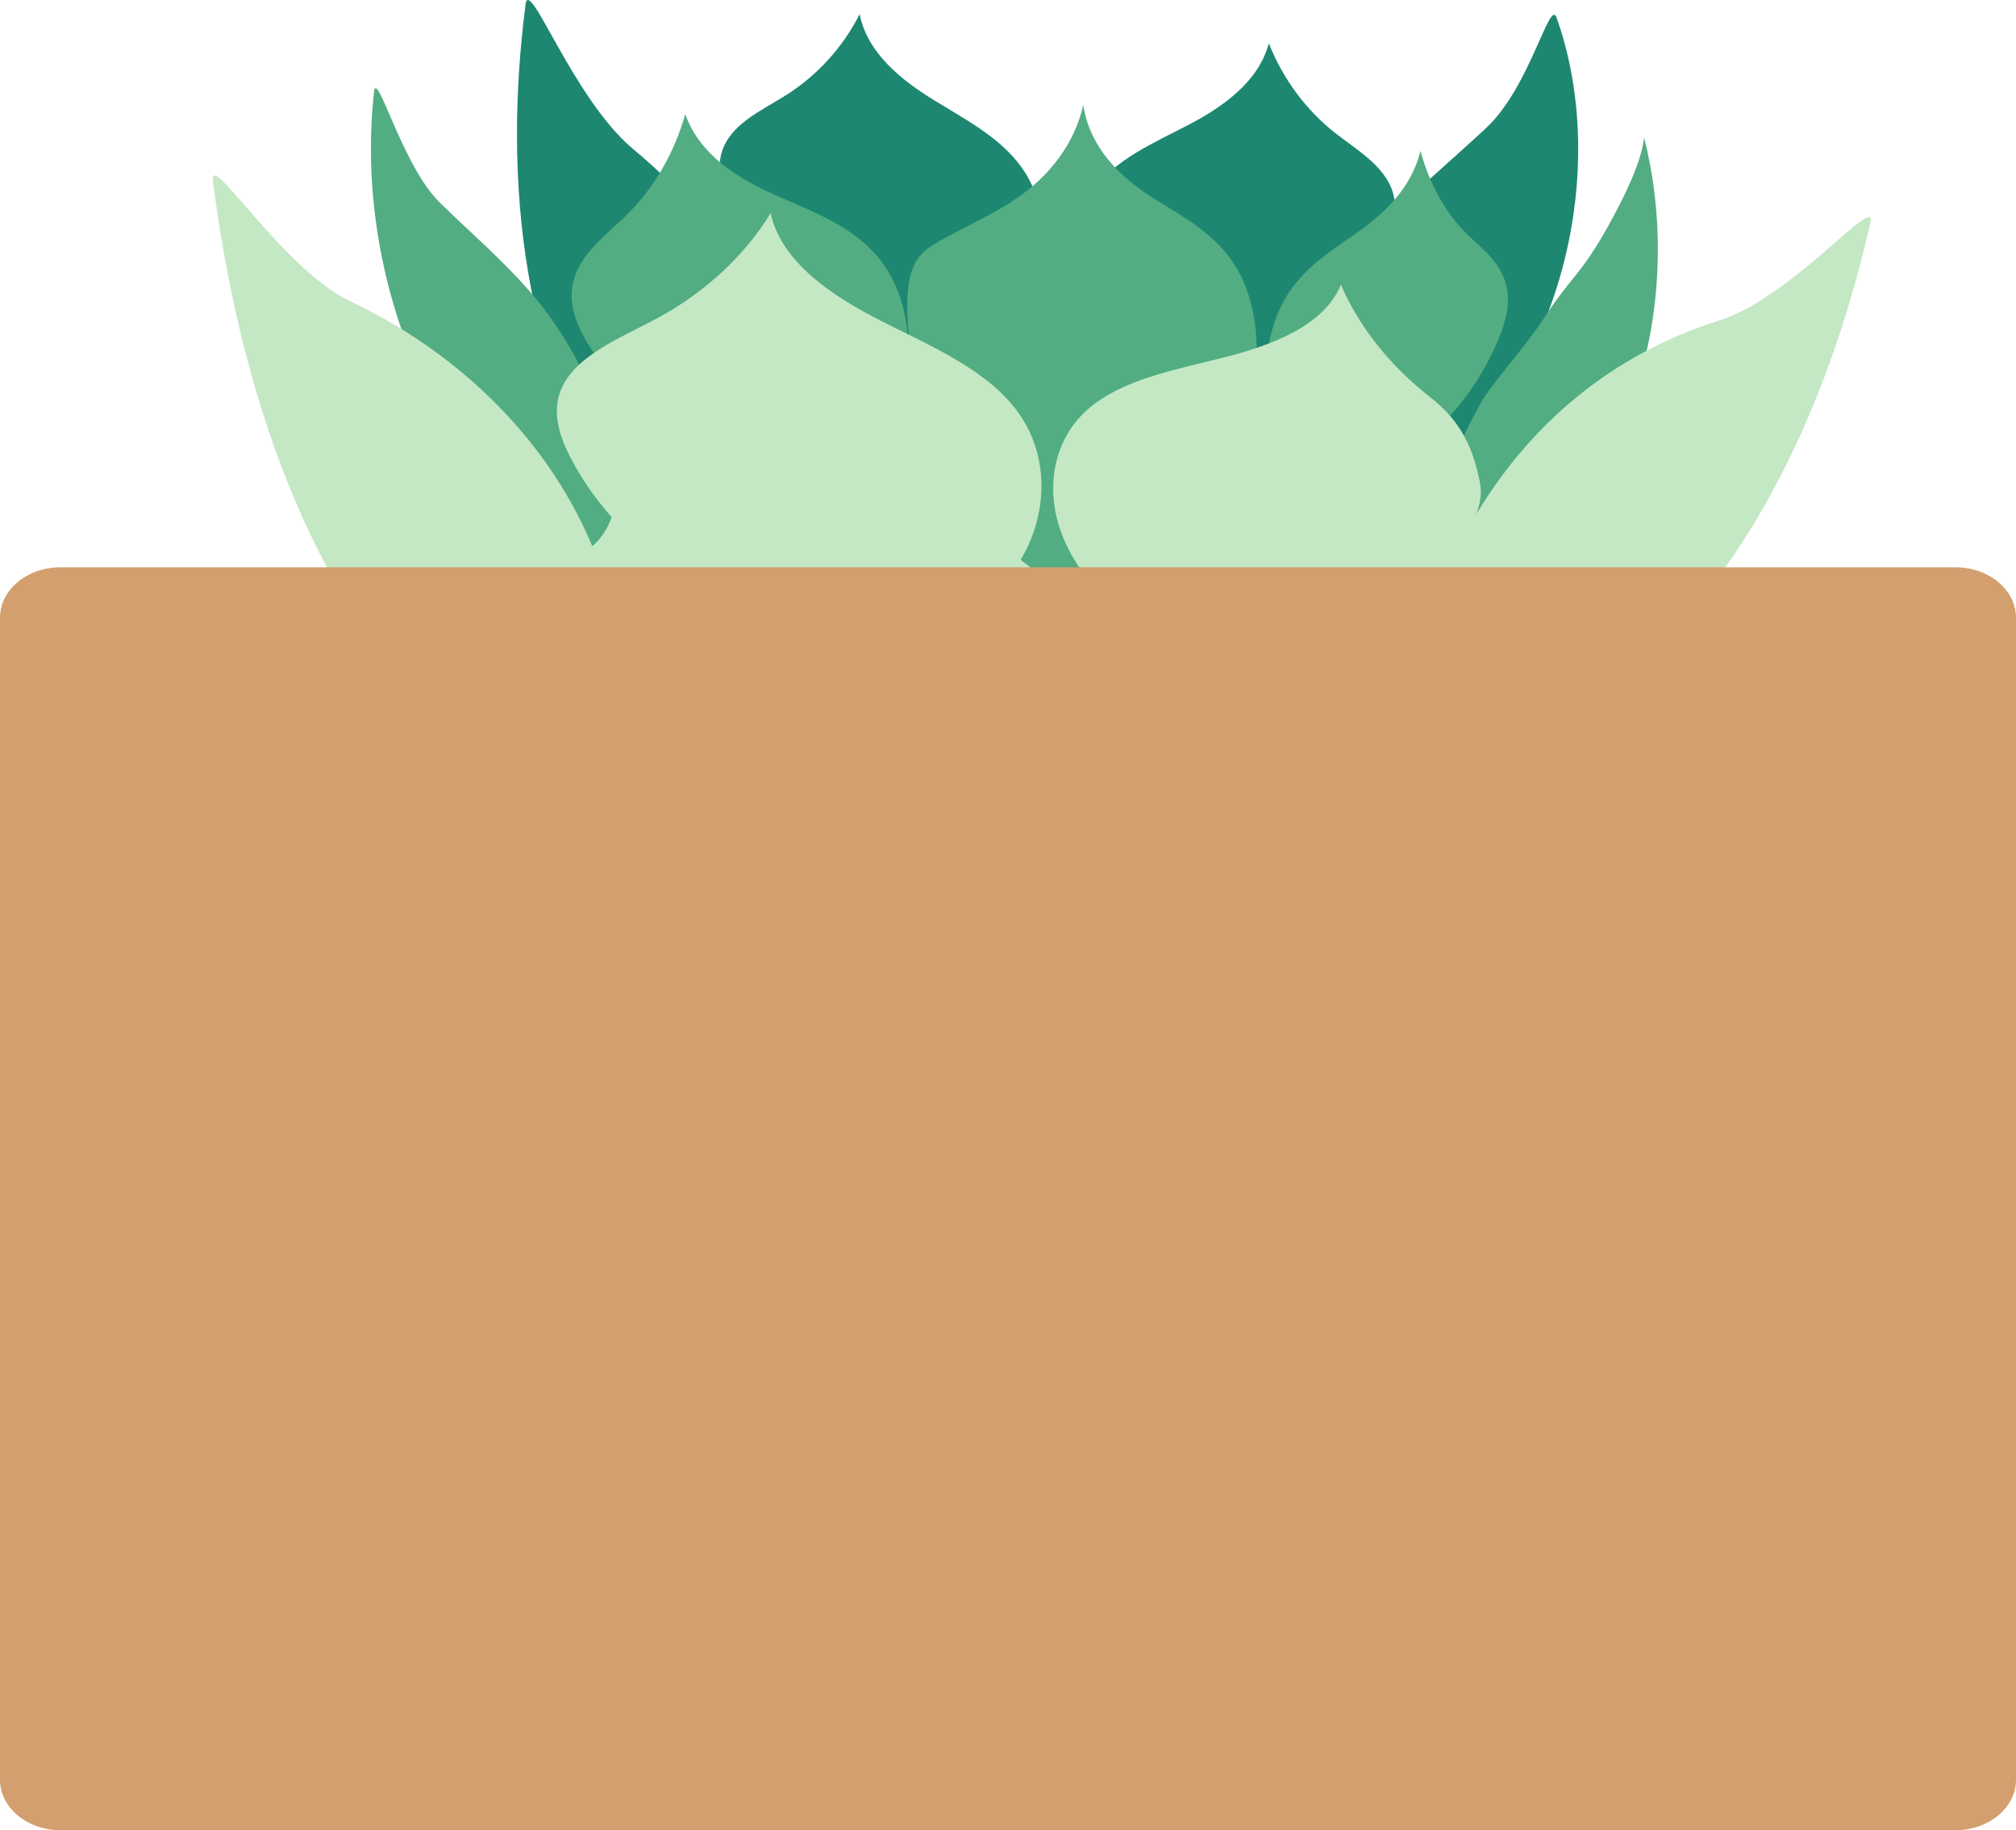
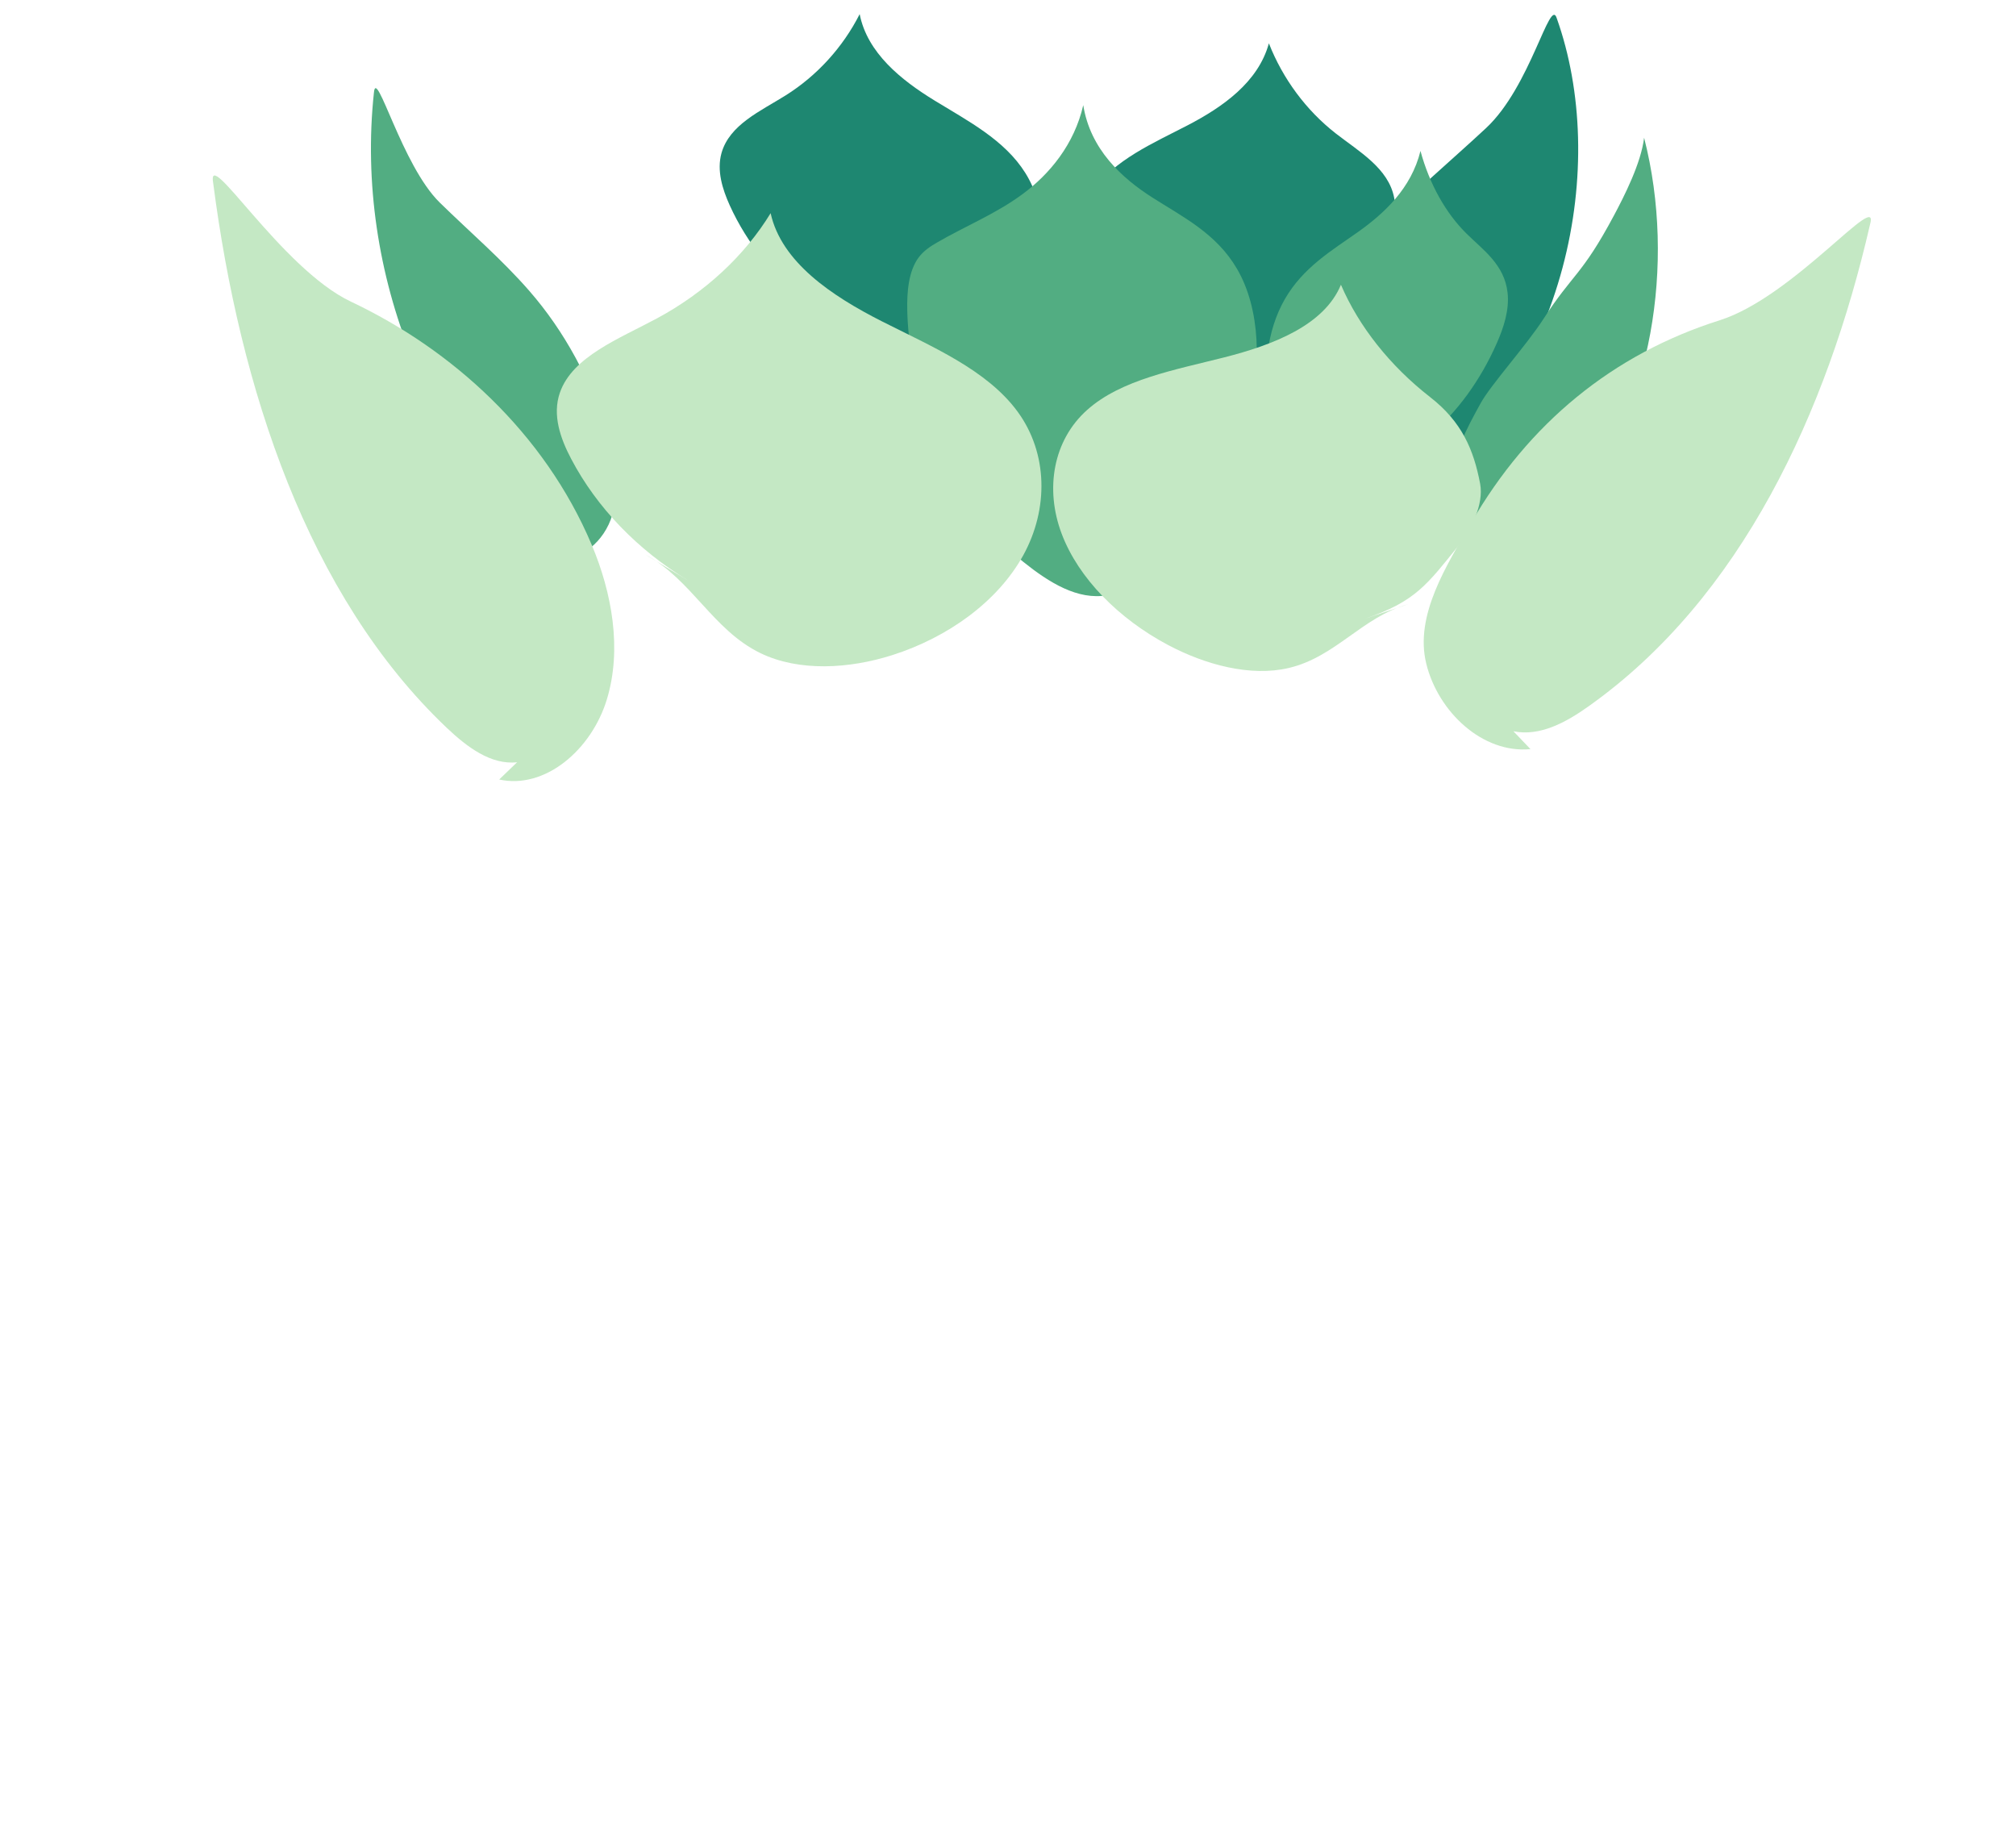
<svg xmlns="http://www.w3.org/2000/svg" width="130" height="118" viewBox="0 0 130 118" fill="none">
  <path d="M83.563 22.144C85.863 20.703 87.791 18.629 89.106 16.181C89.667 15.144 90.126 13.953 89.905 12.769C89.548 10.85 87.637 9.774 86.129 8.598C84.229 7.114 82.721 5.083 81.823 2.793C81.133 5.31 78.829 6.91 76.592 8.074C74.355 9.238 71.912 10.267 70.407 12.349C68.91 14.419 68.616 17.333 69.475 19.808C70.334 22.283 72.266 24.299 74.555 25.394C76.319 26.238 78.419 26.55 80.151 25.695C82.29 24.638 83.422 22.071 85.516 20.915" fill="#1E8771" />
-   <path d="M44.377 37.17C42.673 36.734 41.422 35.246 40.43 33.805C33.586 23.82 32.453 11.55 33.877 0.391C34.027 -1.876 36.881 6.319 40.829 9.611C46.495 14.341 51.123 20.756 52.424 27.617C52.982 30.555 52.775 33.7 51.036 35.956C49.297 38.207 45.738 39.221 42.975 37.659" fill="#1E8771" />
  <path d="M52.14 19.492C49.948 17.896 48.181 15.718 47.056 13.239C46.579 12.183 46.211 10.992 46.526 9.866C47.042 8.039 49.044 7.164 50.65 6.158C52.676 4.89 54.352 3.051 55.435 0.911C55.926 3.409 58.107 5.16 60.26 6.478C62.413 7.8 64.779 9.011 66.122 11.158C67.458 13.293 67.518 16.138 66.459 18.459C65.396 20.779 63.3 22.564 60.912 23.424C59.075 24.087 56.94 24.206 55.274 23.227C53.212 22.017 52.283 19.434 50.278 18.135" fill="#1E8771" />
  <path d="M90.862 32.248C101.23 24.38 103.712 10.502 100.385 1.174C99.943 -0.233 98.705 5.576 95.83 8.255C93.562 10.371 91.104 12.403 89.042 14.619C86.448 17.41 84.639 20.537 83.794 23.69C83.38 25.236 83.212 26.874 84.113 28.142C85.014 29.41 87.528 35.173 89.498 34.403" fill="#1E8771" />
-   <path d="M24.519 33.334L28.498 53.291L108.021 52.821L108.172 39.764L103.116 28.018L24.519 33.334Z" fill="#C4E8C4" />
  <path d="M62.55 31.215C60.11 28.447 58.602 24.276 58.504 20.016C58.476 18.806 58.592 17.488 59.223 16.62C59.556 16.165 59.997 15.884 60.436 15.629C62.262 14.569 64.191 13.802 65.933 12.519C67.676 11.235 69.275 9.315 69.853 6.779C70.302 9.616 72.329 11.474 74.296 12.727C76.259 13.983 78.429 15.04 79.765 17.329C81.29 19.939 81.353 23.678 80.47 26.766C79.586 29.854 77.882 32.402 76.087 34.684C74.751 36.384 73.23 38.049 71.396 38.377C69.503 38.716 67.648 37.556 66.01 36.245C64.166 34.769 62.375 32.98 61.323 30.486" fill="#52AD82" />
  <path d="M92.222 28.038C93.965 26.573 95.459 24.526 96.51 22.148C96.959 21.138 97.338 19.989 97.215 18.875C97.015 17.063 95.644 16.123 94.575 15.07C93.225 13.74 92.18 11.871 91.598 9.731C91.002 12.152 89.253 13.763 87.563 14.962C85.873 16.157 84.036 17.237 82.858 19.276C81.683 21.303 81.367 24.083 81.918 26.4C82.468 28.716 83.822 30.551 85.473 31.5C86.746 32.228 88.285 32.44 89.589 31.554C91.202 30.463 92.124 27.976 93.706 26.797" fill="#52AD82" />
-   <path d="M44.174 28.227C41.706 26.874 39.556 24.812 37.996 22.302C37.333 21.234 36.755 19.997 36.874 18.713C37.063 16.624 38.908 15.317 40.335 13.933C42.133 12.187 43.483 9.886 44.188 7.357C45.121 9.998 47.606 11.52 49.987 12.576C52.368 13.636 54.945 14.539 56.666 16.643C58.377 18.736 58.938 21.832 58.29 24.557C57.641 27.283 55.86 29.599 53.63 30.964C51.912 32.017 49.805 32.522 47.968 31.75C45.696 30.794 44.311 28.139 42.081 27.078" fill="#52AD82" />
  <path d="M36.397 36.311C27.793 29.738 22.863 17.572 24.112 5.977C24.256 4.246 25.903 10.656 28.354 13.058C30.286 14.951 32.348 16.705 34.143 18.767C36.401 21.361 38.126 24.538 39.15 27.98C39.651 29.665 39.981 31.519 39.483 33.204C38.985 34.888 37.411 36.284 35.868 35.871" fill="#52AD82" />
  <path d="M33.347 49.144C31.664 49.336 30.111 48.16 28.81 46.927C19.824 38.404 15.462 25.004 13.751 11.832C13.274 9.211 18.116 17.318 22.632 19.45C29.115 22.514 35.104 27.895 38.154 35.123C39.459 38.215 40.121 41.85 39.132 45.096C38.144 48.342 35.149 50.909 32.19 50.258" fill="#C4E8C4" />
  <path d="M44.381 37.432C41.109 35.451 38.483 32.725 36.836 29.595C36.134 28.265 35.605 26.758 36.103 25.32C36.909 22.984 39.946 21.831 42.382 20.517C45.457 18.859 48.017 16.489 49.693 13.744C50.39 16.909 53.644 19.083 56.859 20.713C60.078 22.344 63.626 23.832 65.611 26.53C67.585 29.217 67.623 32.829 65.982 35.805C64.341 38.777 61.144 41.09 57.536 42.239C54.755 43.122 51.537 43.318 49.04 42.112C45.959 40.62 44.602 37.355 41.604 35.751" fill="#C4E8C4" />
  <path d="M96.651 39.275C91.641 32.911 93.695 29.241 95.48 25.995C96.132 24.808 98.422 22.279 99.533 20.556C101.419 17.634 101.998 17.78 104.067 13.906C104.74 12.646 105.823 10.518 106.019 8.88C108.123 17.106 106.395 26.55 101.773 32.066" fill="#52AD82" />
  <path d="M97.591 47.147C99.302 47.498 100.988 46.569 102.415 45.555C112.295 38.562 117.807 26.558 120.584 14.488C121.275 12.102 115.682 19.137 110.886 20.652C103.996 22.83 98.562 27.302 94.87 33.705C93.292 36.446 91.206 39.668 91.97 42.783C92.731 45.898 95.606 48.6 98.691 48.299" fill="#C4E8C4" />
  <path d="M88.026 39.888C91.301 38.785 92.072 37.621 94.021 35.219C94.849 34.198 95.697 32.525 95.445 31.187C95.031 29.009 94.277 27.205 92.223 25.605C89.635 23.589 87.623 21.049 86.469 18.358C85.389 20.972 82.104 22.24 78.927 23.046C75.751 23.852 72.29 24.472 70.095 26.438C67.911 28.392 67.371 31.519 68.458 34.406C69.545 37.293 72.153 39.899 75.302 41.576C77.728 42.867 80.649 43.646 83.103 43.068C86.136 42.355 87.833 39.784 90.806 38.955" fill="#C4E8C4" />
-   <path d="M126.102 36.576H3.898C1.745 36.576 0 38.032 0 39.829V114.747C0 116.544 1.745 118 3.898 118H126.102C128.255 118 130 116.544 130 114.747V39.829C130 38.032 128.255 36.576 126.102 36.576Z" fill="#D39F6F" />
</svg>